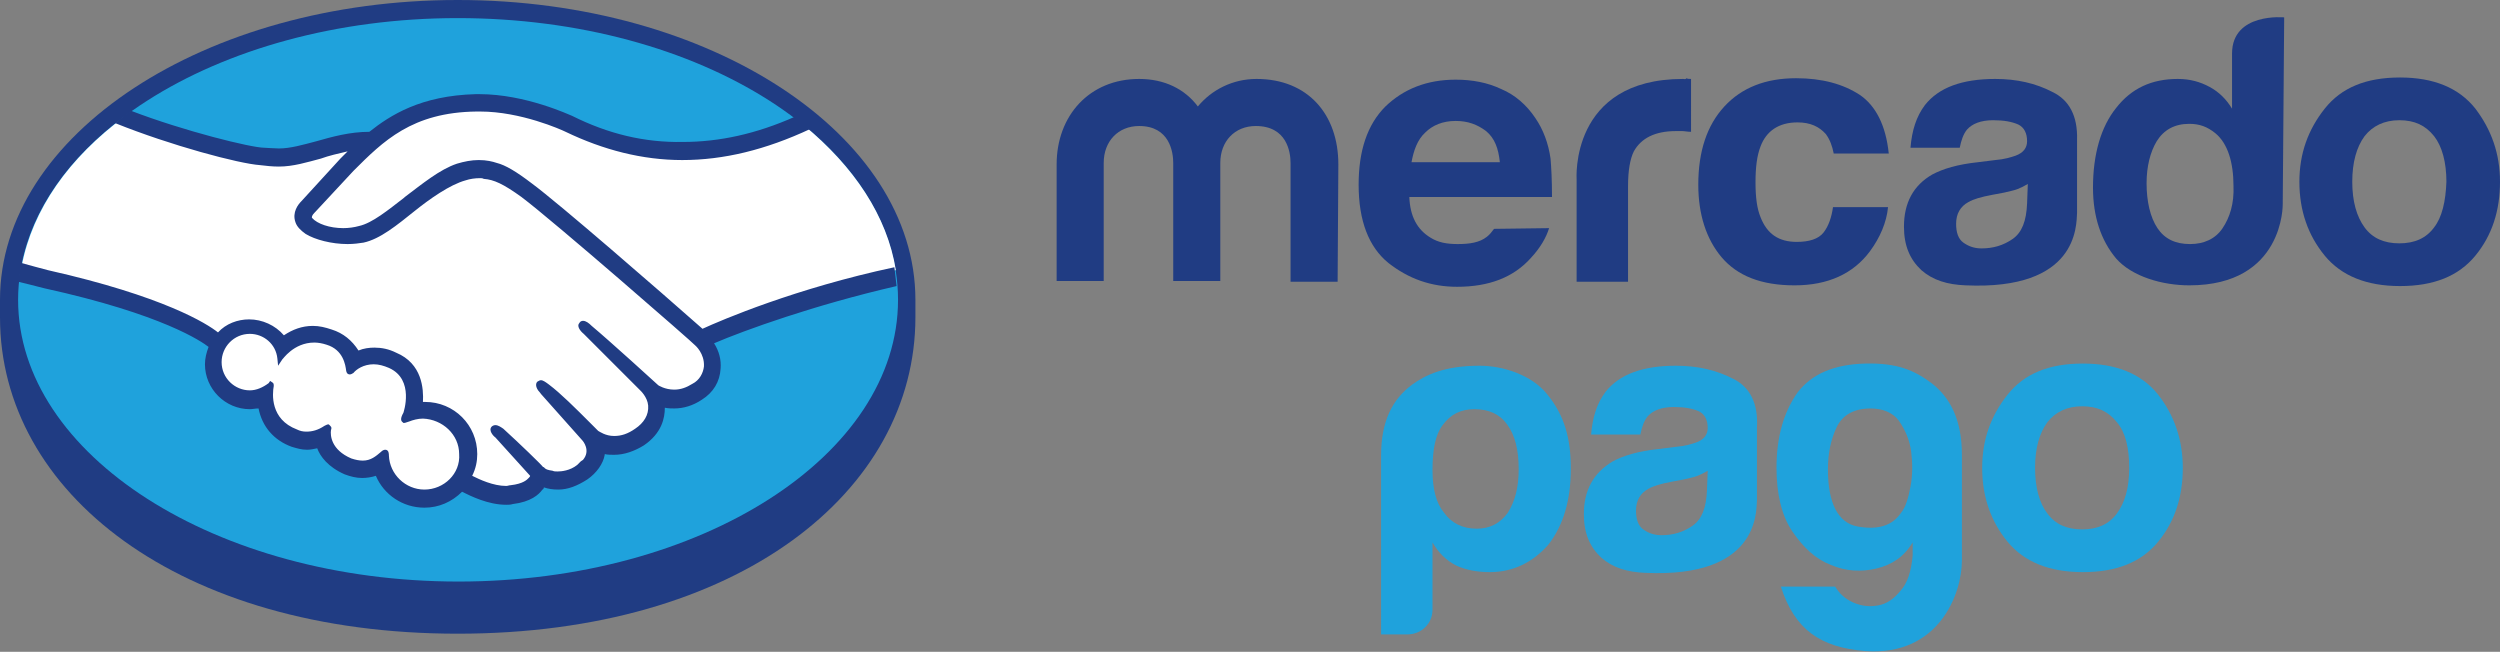
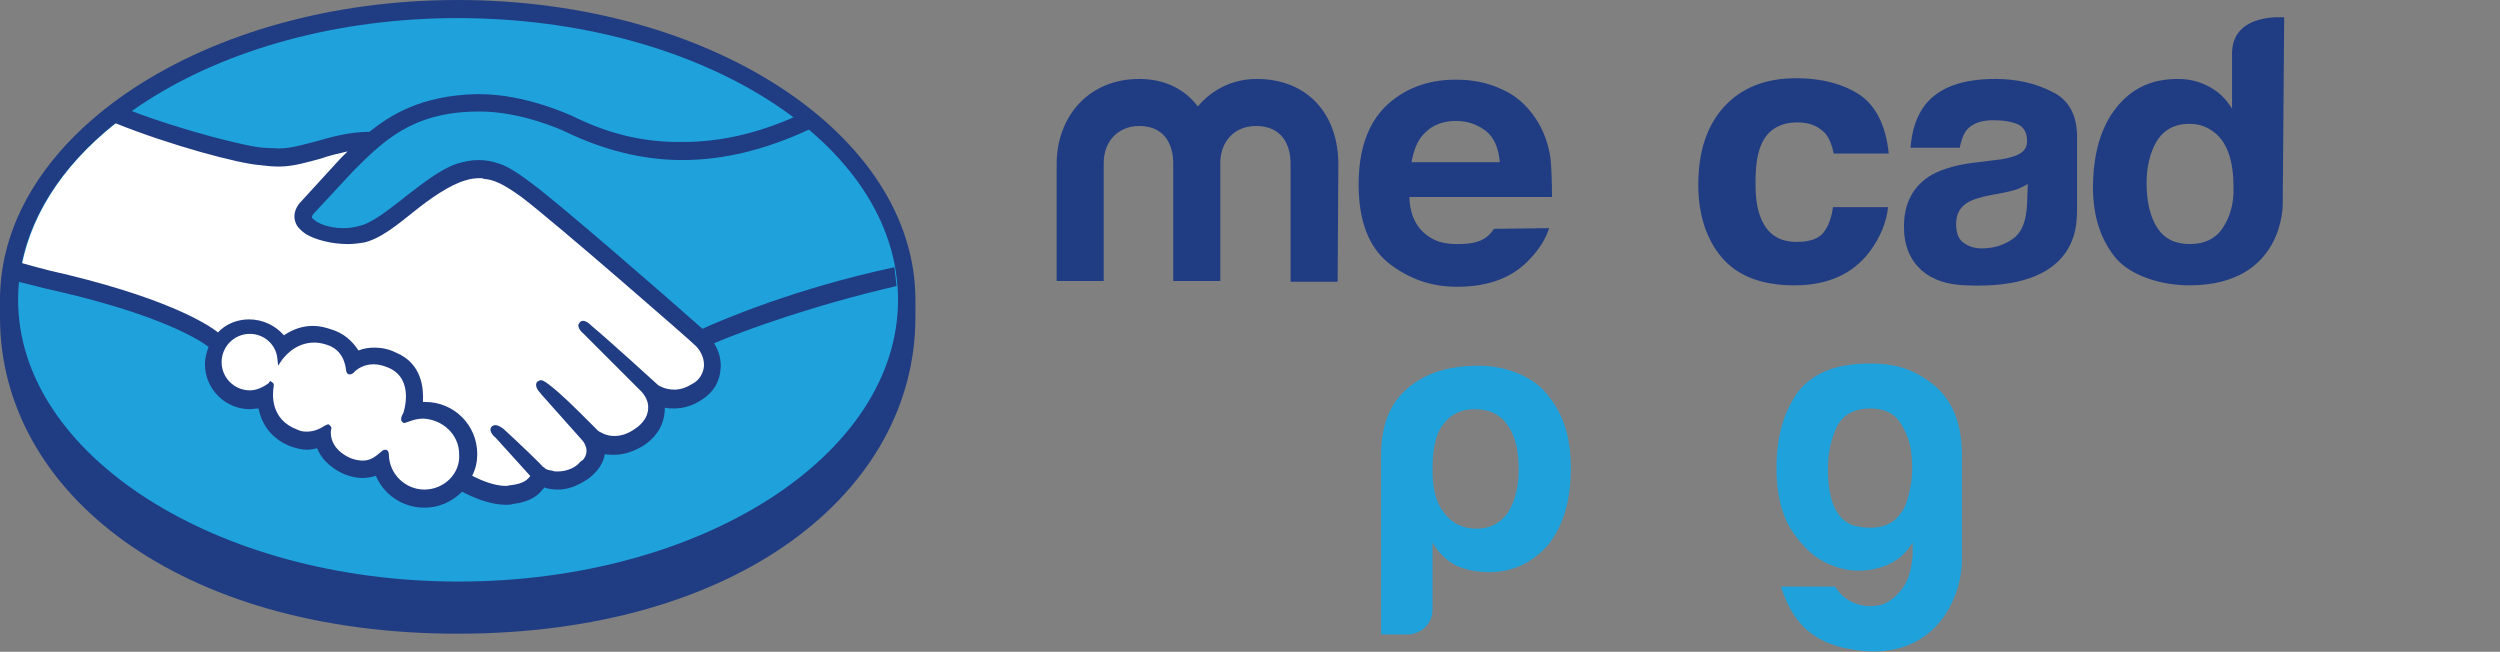
<svg xmlns="http://www.w3.org/2000/svg" version="1.1" id="Layer_1" x="0px" y="0px" viewBox="0 0 34.52 9" style="enable-background:new 0 0 34.52 9;" xml:space="preserve">
  <rect x="0" y="0" width="34.52" height="9" fill="#808080" stroke="none" />
  <style type="text/css">
	.st0{fill:#FFFFFF;}
	.st1{fill:#204499;}
	.st2{clip-path:url(#SVGID_2_);}
	.st3{clip-path:url(#SVGID_4_);}
	.st4{fill:#1492CB;}
	.st5{clip-path:url(#SVGID_6_);}
	.st6{fill:#040000;}
	.st7{fill:#EA5E1A;}
	.st8{fill:#DB141F;}
	.st9{fill:#ED9822;}
	.st10{fill:#203C83;}
	.st11{fill:#1FA2DC;}
	.st12{clip-path:url(#SVGID_8_);}
	.st13{fill-rule:evenodd;clip-rule:evenodd;fill:#233389;}
	.st14{clip-path:url(#SVGID_10_);}
	.st15{fill-rule:evenodd;clip-rule:evenodd;fill:#289CD9;}
	.st16{fill:url(#SVGID_11_);}
	.st17{fill:url(#SVGID_12_);}
	.st18{opacity:0.4;fill:url(#SVGID_13_);fill-opacity:0.5;enable-background:new    ;}
	.st19{fill:#0075FF;}
	.st20{fill-rule:evenodd;clip-rule:evenodd;fill:#FBB110;}
	.st21{fill-rule:evenodd;clip-rule:evenodd;fill:#FFFFFF;}
	.st22{fill-rule:evenodd;clip-rule:evenodd;fill:#E70020;}
	.st23{fill-rule:evenodd;clip-rule:evenodd;fill:#008061;}
	.st24{fill-rule:evenodd;clip-rule:evenodd;fill:#ED1B2D;}
	.st25{fill-rule:evenodd;clip-rule:evenodd;fill:#F5821F;}
	.st26{clip-path:url(#SVGID_15_);}
	.st27{clip-path:url(#SVGID_17_);}
	.st28{clip-path:url(#SVGID_19_);}
	.st29{clip-path:url(#SVGID_21_);}
	.st30{clip-path:url(#SVGID_23_);}
	.st31{fill:url(#SVGID_24_);}
	.st32{fill:url(#SVGID_25_);}
	.st33{opacity:0.4;fill:url(#SVGID_26_);fill-opacity:0.5;enable-background:new    ;}
</style>
  <g>
    <g>
      <path class="st10" d="M12.64,4.14C12.64,1.86,9.81,0,6.32,0S0,1.86,0,4.14c0,0.06,0,0.22,0,0.24c0,2.42,2.47,4.37,6.32,4.37    c3.87,0,6.32-1.96,6.32-4.37C12.64,4.29,12.64,4.24,12.64,4.14" />
      <path class="st11" d="M12.4,4.14c0,2.15-2.72,3.89-6.07,3.89S0.25,6.28,0.25,4.14s2.72-3.89,6.07-3.89S12.4,1.98,12.4,4.14" />
-       <path class="st0" d="M4.31,2.9C4.3,2.91,4.24,2.97,4.28,3.03c0.1,0.12,0.39,0.2,0.69,0.13c0.18-0.04,0.41-0.22,0.63-0.4    C5.84,2.57,6.08,2.38,6.32,2.3c0.25-0.08,0.41-0.05,0.52-0.01C6.96,2.32,7.1,2.4,7.32,2.57C7.74,2.88,9.41,4.34,9.7,4.59    c0.23-0.1,1.27-0.55,2.67-0.86c-0.12-0.75-0.58-1.43-1.27-2c-0.96,0.4-2.14,0.62-3.29,0.05c-0.01,0-0.63-0.3-1.24-0.28    C5.65,1.53,5.25,1.92,4.84,2.34L4.31,2.9" />
      <path class="st0" d="M9.63,4.75c-0.02-0.02-1.97-1.72-2.4-2.05C6.97,2.5,6.83,2.45,6.68,2.43C6.6,2.42,6.49,2.44,6.42,2.46    C6.21,2.51,5.95,2.69,5.71,2.88c-0.25,0.2-0.48,0.38-0.7,0.43C4.73,3.38,4.4,3.3,4.24,3.2c-0.06-0.04-0.1-0.09-0.13-0.14    C4.06,2.93,4.16,2.82,4.18,2.81l0.53-0.58C4.78,2.16,4.84,2.1,4.91,2.04C4.73,2.06,4.57,2.11,4.42,2.15    c-0.2,0.06-0.38,0.11-0.57,0.11c-0.08,0-0.5-0.07-0.58-0.09C2.78,2.04,2.35,1.9,1.72,1.61C0.95,2.18,0.45,2.89,0.3,3.67    c0.11,0.03,0.29,0.08,0.36,0.1c1.73,0.39,2.27,0.78,2.36,0.86c0.1-0.12,0.26-0.19,0.43-0.19c0.19,0,0.36,0.1,0.47,0.25    c0.1-0.08,0.24-0.14,0.41-0.14c0.08,0,0.16,0.02,0.25,0.05c0.2,0.07,0.29,0.2,0.35,0.32c0.06-0.03,0.14-0.05,0.24-0.05    c0.09,0,0.19,0.02,0.29,0.06C5.77,5.06,5.82,5.37,5.79,5.6c0.02,0,0.05-0.01,0.07-0.01c0.38,0,0.68,0.3,0.68,0.68    c0,0.12-0.03,0.22-0.08,0.32c0.1,0.06,0.36,0.19,0.59,0.16c0.18-0.02,0.25-0.09,0.28-0.12c0.02-0.02,0.03-0.05,0.02-0.07    L6.86,6.03c0,0-0.08-0.07-0.05-0.1C6.84,5.9,6.88,5.94,6.92,5.96c0.25,0.21,0.55,0.52,0.55,0.52c0.01,0.01,0.02,0.04,0.14,0.06    c0.1,0.02,0.26,0.01,0.39-0.09C8.02,6.43,8.05,6.4,8.08,6.37L8.08,6.37C8.2,6.21,8.06,6.05,8.06,6.05L7.49,5.41    c0,0-0.08-0.07-0.05-0.1c0.02-0.03,0.07,0.01,0.12,0.04C7.74,5.5,7.99,5.76,8.24,5.99C8.28,6.03,8.5,6.16,8.78,5.98    c0.17-0.12,0.21-0.25,0.2-0.36C8.97,5.48,8.86,5.38,8.86,5.38L8.09,4.6c0,0-0.08-0.07-0.05-0.1c0.02-0.03,0.07,0.01,0.11,0.04    c0.25,0.21,0.92,0.82,0.92,0.82c0.01,0.01,0.24,0.17,0.53-0.01c0.1-0.06,0.17-0.16,0.17-0.28C9.77,4.86,9.63,4.75,9.63,4.75" />
      <path class="st0" d="M5.86,5.73c-0.12,0-0.25,0.07-0.27,0.06C5.58,5.79,5.6,5.73,5.61,5.71c0.01-0.03,0.17-0.51-0.22-0.67    C5.1,4.91,4.91,5.06,4.85,5.12C4.83,5.14,4.83,5.14,4.83,5.11c-0.01-0.09-0.05-0.32-0.3-0.4c-0.36-0.11-0.6,0.14-0.66,0.24    c-0.03-0.21-0.2-0.37-0.42-0.37c-0.24,0-0.43,0.19-0.43,0.43c0,0.24,0.19,0.43,0.43,0.43c0.12,0,0.22-0.05,0.29-0.12    c0,0,0.01,0.01,0,0.01c-0.02,0.1-0.05,0.48,0.35,0.64C4.25,6.03,4.38,5.98,4.5,5.9c0.03-0.02,0.04-0.01,0.03,0.02    c-0.01,0.1,0.01,0.31,0.3,0.43c0.22,0.09,0.36,0,0.44-0.08c0.04-0.03,0.05-0.03,0.05,0.02C5.34,6.57,5.57,6.79,5.86,6.8    c0.29,0,0.53-0.24,0.53-0.53C6.39,5.98,6.15,5.74,5.86,5.73" />
      <path class="st10" d="M5.86,6.76c-0.26,0-0.48-0.21-0.49-0.47c0-0.02,0-0.08-0.05-0.08c-0.02,0-0.04,0.01-0.06,0.03    C5.19,6.3,5.12,6.36,5.01,6.36c-0.05,0-0.1-0.01-0.16-0.03C4.57,6.21,4.56,6.01,4.57,5.94C4.58,5.91,4.58,5.9,4.56,5.88L4.54,5.86    H4.53c-0.01,0-0.03,0.01-0.05,0.02C4.39,5.94,4.31,5.96,4.23,5.96c-0.05,0-0.09-0.01-0.13-0.03c-0.37-0.14-0.34-0.49-0.32-0.6    c0-0.02,0-0.04-0.02-0.05L3.73,5.26L3.71,5.29C3.63,5.35,3.54,5.39,3.45,5.39c-0.21,0-0.39-0.17-0.39-0.39    c0-0.21,0.17-0.39,0.39-0.39c0.19,0,0.36,0.14,0.38,0.34l0.01,0.1l0.06-0.09C3.9,4.97,4.05,4.73,4.34,4.73    c0.05,0,0.11,0.01,0.17,0.03c0.23,0.07,0.26,0.28,0.27,0.36c0.01,0.05,0.04,0.05,0.05,0.05c0.02,0,0.03-0.01,0.05-0.02    c0.04-0.05,0.14-0.12,0.28-0.12c0.07,0,0.14,0.02,0.21,0.05c0.36,0.16,0.2,0.62,0.2,0.62C5.53,5.77,5.53,5.81,5.56,5.83l0.01,0.01    h0.01c0.02,0,0.03-0.01,0.07-0.02C5.7,5.8,5.77,5.78,5.84,5.78l0,0C6.11,5.79,6.34,6,6.34,6.27C6.36,6.54,6.13,6.76,5.86,6.76z     M9.7,4.54C9.1,4.01,7.72,2.81,7.34,2.53C7.13,2.37,6.98,2.28,6.86,2.25C6.8,2.23,6.72,2.21,6.61,2.21c-0.1,0-0.2,0.02-0.3,0.05    C6.07,2.34,5.83,2.54,5.59,2.72L5.58,2.73C5.36,2.9,5.14,3.08,4.96,3.12C4.89,3.14,4.81,3.15,4.74,3.15    c-0.19,0-0.36-0.06-0.43-0.14C4.3,3,4.31,2.97,4.34,2.94l0.01-0.01l0.53-0.57c0.41-0.41,0.81-0.81,1.7-0.82c0.02,0,0.03,0,0.05,0    c0.56,0,1.12,0.25,1.18,0.28c0.52,0.25,1.06,0.39,1.61,0.39c0.57,0,1.15-0.14,1.77-0.43c-0.07-0.06-0.14-0.12-0.21-0.17    c-0.54,0.24-1.05,0.35-1.55,0.35C8.9,1.97,8.4,1.85,7.9,1.6C7.87,1.59,7.26,1.3,6.62,1.3c-0.02,0-0.03,0-0.05,0    C5.81,1.32,5.39,1.59,5.1,1.82C4.83,1.82,4.58,1.89,4.37,1.95C4.18,2,4.01,2.05,3.85,2.05c-0.06,0-0.18-0.01-0.2-0.01    C3.47,2.04,2.54,1.81,1.81,1.53C1.73,1.58,1.66,1.64,1.59,1.7C2.36,2.01,3.3,2.26,3.59,2.28c0.08,0.01,0.17,0.02,0.26,0.02    c0.2,0,0.39-0.06,0.58-0.11C4.54,2.15,4.67,2.12,4.8,2.09c-0.03,0.03-0.07,0.07-0.1,0.1L4.16,2.78C4.12,2.82,4.03,2.93,4.08,3.07    c0.02,0.06,0.07,0.11,0.14,0.16C4.35,3.31,4.58,3.37,4.8,3.37c0.08,0,0.16-0.01,0.22-0.02C5.25,3.3,5.48,3.11,5.73,2.91    c0.2-0.16,0.48-0.36,0.7-0.42c0.06-0.02,0.13-0.03,0.2-0.03c0.02,0,0.03,0,0.05,0.01C6.82,2.48,6.95,2.54,7.2,2.72    c0.44,0.33,2.39,2.03,2.4,2.05c0,0,0.13,0.11,0.12,0.29C9.71,5.15,9.66,5.25,9.56,5.3C9.48,5.35,9.4,5.38,9.31,5.38    c-0.13,0-0.22-0.06-0.22-0.06C9.08,5.31,8.41,4.7,8.17,4.5C8.13,4.46,8.09,4.43,8.05,4.43C8.03,4.43,8.01,4.44,8,4.46    C7.96,4.5,8.01,4.57,8.06,4.61l0.78,0.78c0,0,0.1,0.09,0.11,0.21c0.01,0.13-0.06,0.24-0.18,0.32C8.67,5.99,8.58,6.02,8.48,6.02    c-0.12,0-0.2-0.06-0.22-0.07L8.15,5.84c-0.2-0.2-0.41-0.41-0.57-0.53C7.54,5.28,7.5,5.25,7.47,5.25c-0.02,0-0.03,0.01-0.05,0.02    C7.4,5.29,7.39,5.33,7.43,5.39c0.02,0.02,0.04,0.05,0.04,0.05l0.57,0.64c0.01,0.01,0.12,0.14,0.01,0.27L8.02,6.37    C8.01,6.38,7.99,6.4,7.97,6.42C7.87,6.5,7.75,6.51,7.7,6.51c-0.03,0-0.05,0-0.07-0.01C7.56,6.49,7.53,6.48,7.51,6.45L7.5,6.45    C7.47,6.41,7.18,6.13,6.95,5.92C6.92,5.9,6.88,5.87,6.84,5.87c-0.02,0-0.04,0.01-0.05,0.02C6.74,5.94,6.81,6.02,6.84,6.04    l0.48,0.53c0,0.01-0.01,0.02-0.02,0.03c-0.02,0.02-0.07,0.08-0.25,0.1c-0.02,0-0.04,0.01-0.06,0.01c-0.18,0-0.37-0.09-0.47-0.14    c0.05-0.1,0.07-0.2,0.07-0.3c0-0.4-0.32-0.72-0.72-0.72c-0.01,0-0.02,0-0.03,0c0.01-0.18-0.01-0.53-0.37-0.68    c-0.1-0.05-0.2-0.07-0.3-0.07c-0.07,0-0.15,0.01-0.22,0.04C4.86,4.7,4.74,4.6,4.58,4.55C4.49,4.52,4.41,4.5,4.32,4.5    c-0.15,0-0.28,0.05-0.4,0.13C3.8,4.49,3.62,4.41,3.44,4.41c-0.16,0-0.32,0.06-0.43,0.18C2.86,4.47,2.26,4.09,0.66,3.73    C0.58,3.71,0.4,3.66,0.29,3.63C0.28,3.72,0.26,3.8,0.25,3.89c0,0,0.29,0.07,0.36,0.09c1.64,0.36,2.18,0.74,2.27,0.81    C2.85,4.87,2.83,4.95,2.83,5.03c0,0.34,0.28,0.62,0.62,0.62c0.04,0,0.07-0.01,0.12-0.01c0.05,0.25,0.21,0.44,0.46,0.53    C4.1,6.19,4.16,6.21,4.24,6.21c0.05,0,0.09-0.01,0.14-0.02C4.42,6.3,4.53,6.45,4.76,6.55C4.84,6.58,4.92,6.6,5,6.6    c0.06,0,0.13-0.01,0.19-0.03C5.3,6.83,5.56,7.01,5.86,7.01c0.2,0,0.38-0.08,0.52-0.22c0.12,0.06,0.36,0.18,0.61,0.18    c0.03,0,0.06,0,0.09-0.01c0.25-0.03,0.36-0.13,0.41-0.2C7.5,6.76,7.51,6.74,7.51,6.73c0.06,0.02,0.12,0.03,0.2,0.03    c0.13,0,0.26-0.05,0.4-0.14c0.13-0.09,0.22-0.22,0.24-0.34V6.27c0.04,0.01,0.09,0.01,0.13,0.01c0.14,0,0.28-0.05,0.41-0.13    c0.25-0.17,0.29-0.38,0.29-0.52c0.05,0.01,0.09,0.01,0.13,0.01c0.13,0,0.26-0.04,0.38-0.12c0.16-0.1,0.25-0.25,0.26-0.43    c0.01-0.12-0.02-0.24-0.09-0.35c0.42-0.18,1.39-0.53,2.52-0.79c-0.01-0.09-0.02-0.17-0.03-0.26C10.99,3.98,9.96,4.42,9.7,4.54" />
-       <path class="st10" d="M33.61,3.14c-0.11,0.15-0.27,0.22-0.48,0.22c-0.21,0-0.37-0.07-0.48-0.22c-0.11-0.15-0.17-0.36-0.17-0.63    s0.06-0.48,0.17-0.63c0.11-0.14,0.27-0.22,0.48-0.22c0.21,0,0.36,0.07,0.48,0.22c0.11,0.14,0.17,0.36,0.17,0.63    C33.77,2.78,33.72,3,33.61,3.14z M34.18,1.5c-0.23-0.29-0.58-0.43-1.04-0.43c-0.47,0-0.81,0.14-1.04,0.43    c-0.23,0.29-0.35,0.62-0.35,1.01c0,0.4,0.12,0.74,0.35,1.02c0.23,0.28,0.58,0.42,1.04,0.42c0.47,0,0.81-0.14,1.04-0.42    c0.23-0.28,0.34-0.62,0.34-1.02C34.52,2.12,34.4,1.79,34.18,1.5" />
      <path class="st10" d="M27.99,2.81c-0.01,0.24-0.07,0.4-0.2,0.49c-0.13,0.09-0.27,0.13-0.43,0.13c-0.1,0-0.18-0.03-0.25-0.08    c-0.07-0.05-0.1-0.14-0.1-0.26c0-0.14,0.06-0.24,0.17-0.3c0.07-0.04,0.17-0.07,0.33-0.1l0.16-0.03c0.08-0.02,0.14-0.03,0.19-0.05    c0.05-0.02,0.09-0.04,0.14-0.07L27.99,2.81L27.99,2.81z M28.34,1.27c-0.23-0.12-0.49-0.18-0.79-0.18c-0.46,0-0.78,0.12-0.97,0.36    c-0.12,0.16-0.18,0.35-0.2,0.59h0.68c0.02-0.1,0.05-0.19,0.1-0.25c0.07-0.08,0.19-0.13,0.36-0.13c0.15,0,0.26,0.02,0.35,0.06    c0.08,0.04,0.12,0.12,0.12,0.23c0,0.09-0.05,0.16-0.16,0.2c-0.06,0.02-0.15,0.05-0.28,0.06l-0.24,0.03    c-0.28,0.03-0.48,0.09-0.63,0.17c-0.26,0.15-0.39,0.39-0.39,0.72c0,0.26,0.08,0.45,0.24,0.6c0.16,0.14,0.36,0.2,0.61,0.21    c1.55,0.07,1.53-0.82,1.54-1V1.93C28.69,1.6,28.57,1.38,28.34,1.27" />
      <path class="st10" d="M24.82,1.69c0.18,0,0.3,0.06,0.39,0.16c0.06,0.08,0.09,0.17,0.11,0.27h0.76c-0.04-0.39-0.18-0.66-0.4-0.81    c-0.23-0.15-0.52-0.23-0.88-0.23c-0.42,0-0.75,0.13-0.99,0.39s-0.36,0.62-0.36,1.08c0,0.41,0.11,0.75,0.32,1    c0.22,0.26,0.55,0.39,1.01,0.39c0.46,0,0.81-0.16,1.04-0.47c0.14-0.19,0.23-0.4,0.25-0.61h-0.76c-0.02,0.14-0.06,0.26-0.13,0.35    c-0.07,0.09-0.2,0.13-0.37,0.13c-0.25,0-0.41-0.11-0.5-0.34c-0.05-0.12-0.07-0.28-0.07-0.48c0-0.21,0.02-0.37,0.07-0.5    C24.39,1.81,24.56,1.69,24.82,1.69" />
-       <path class="st10" d="M23.24,1.09c-1.57,0-1.47,1.39-1.47,1.39v1.41h0.71V2.57c0-0.22,0.03-0.38,0.08-0.48    c0.1-0.18,0.29-0.28,0.58-0.28c0.02,0,0.05,0,0.09,0c0.03,0,0.07,0.01,0.12,0.01V1.09c-0.03,0-0.05,0-0.06-0.01    C23.27,1.1,23.26,1.09,23.24,1.09" />
      <path class="st10" d="M19.68,1.83c0.1-0.1,0.24-0.16,0.42-0.16c0.17,0,0.3,0.05,0.42,0.14c0.12,0.1,0.17,0.24,0.19,0.43h-1.22    C19.52,2.08,19.57,1.93,19.68,1.83z M20.63,3.16c-0.03,0.04-0.06,0.08-0.1,0.11c-0.1,0.08-0.24,0.1-0.4,0.1    c-0.15,0-0.27-0.02-0.38-0.09c-0.18-0.11-0.28-0.29-0.29-0.56h1.97c0-0.24-0.01-0.41-0.02-0.53c-0.03-0.21-0.1-0.4-0.21-0.56    c-0.12-0.18-0.28-0.32-0.47-0.4c-0.19-0.09-0.4-0.13-0.63-0.13c-0.4,0-0.72,0.13-0.97,0.37c-0.25,0.25-0.37,0.61-0.37,1.08    c0,0.5,0.14,0.86,0.41,1.08c0.28,0.22,0.59,0.33,0.95,0.33c0.44,0,0.78-0.13,1.02-0.4c0.13-0.14,0.21-0.28,0.25-0.41L20.63,3.16" />
      <path class="st10" d="M18.47,3.89h-0.65V2.25c0-0.15-0.05-0.51-0.48-0.51c-0.29,0-0.49,0.21-0.49,0.51v1.63H16.2V2.25    c0-0.15-0.05-0.51-0.47-0.51c-0.29,0-0.49,0.21-0.49,0.51v1.63h-0.65V2.27c0-0.67,0.45-1.18,1.14-1.18c0.35,0,0.63,0.14,0.81,0.38    c0.19-0.23,0.48-0.38,0.81-0.38c0.71,0,1.13,0.49,1.13,1.18L18.47,3.89" />
      <path class="st10" d="M30.69,3.15c-0.1,0.15-0.26,0.22-0.45,0.22c-0.2,0-0.35-0.07-0.45-0.22c-0.1-0.15-0.15-0.37-0.15-0.62    c0-0.23,0.05-0.43,0.14-0.58c0.1-0.16,0.25-0.24,0.45-0.24c0.14,0,0.25,0.04,0.36,0.13c0.17,0.14,0.25,0.4,0.25,0.73    C30.85,2.81,30.79,3,30.69,3.15z M31.54,0.24c0,0-0.72-0.07-0.72,0.5V1.5c-0.08-0.13-0.18-0.23-0.31-0.3s-0.27-0.11-0.44-0.11    c-0.36,0-0.64,0.13-0.85,0.4c-0.21,0.26-0.32,0.64-0.32,1.1c0,0.4,0.11,0.73,0.32,0.98c0.22,0.25,0.64,0.37,1.01,0.37    c1.31,0,1.29-1.12,1.29-1.12L31.54,0.24" />
      <path class="st11" d="M20.97,6.48c0-0.27-0.05-0.47-0.16-0.62c-0.1-0.14-0.25-0.21-0.45-0.21c-0.19,0-0.33,0.07-0.44,0.22    c-0.1,0.13-0.14,0.34-0.14,0.62c0,0.26,0.05,0.46,0.16,0.59c0.1,0.14,0.25,0.22,0.45,0.22c0.18,0,0.32-0.07,0.43-0.22    C20.92,6.92,20.97,6.73,20.97,6.48 M19.78,8.41c0,0.1-0.03,0.18-0.1,0.25c-0.07,0.07-0.16,0.1-0.25,0.1h-0.36V6.29    c0-0.48,0.16-0.78,0.43-0.98c0.18-0.13,0.44-0.26,0.93-0.26c0.33,0,0.72,0.13,0.93,0.39c0.24,0.29,0.33,0.61,0.33,1.03    c0,0.43-0.1,0.78-0.31,1.05C21.17,7.76,20.9,7.9,20.57,7.9c-0.17,0-0.33-0.03-0.46-0.09c-0.14-0.07-0.25-0.18-0.33-0.32V8.41" />
      <path class="st11" d="M25.24,6.48c0,0.47,0.14,0.74,0.41,0.79c0.28,0.05,0.48-0.01,0.6-0.19c0.06-0.07,0.1-0.2,0.13-0.36    c0.03-0.16,0.03-0.32,0.01-0.48c-0.02-0.16-0.08-0.3-0.17-0.43C26.14,5.7,26,5.64,25.83,5.64c-0.23,0-0.39,0.09-0.47,0.26    C25.28,6.07,25.24,6.26,25.24,6.48 M26.41,7.67V7.49c-0.12,0.2-0.29,0.31-0.5,0.36C25.7,7.9,25.49,7.89,25.28,7.8    c-0.21-0.08-0.38-0.24-0.53-0.46s-0.22-0.52-0.22-0.88c0-0.43,0.1-0.77,0.29-1.04c0.2-0.26,0.51-0.39,0.94-0.4    c0.43-0.01,0.67,0.09,0.91,0.27c0.26,0.2,0.42,0.51,0.42,0.99v1.46c0,0.46-0.32,1.32-1.33,1.25c-0.63-0.05-0.98-0.3-1.17-0.89    h0.75c0.06,0.1,0.14,0.17,0.25,0.22c0.12,0.05,0.22,0.06,0.34,0.04c0.12-0.02,0.22-0.09,0.31-0.2    C26.34,8.05,26.39,7.89,26.41,7.67" />
-       <path class="st11" d="M23.57,6.77c-0.01,0.24-0.07,0.4-0.2,0.49c-0.13,0.09-0.27,0.13-0.43,0.13c-0.1,0-0.18-0.03-0.25-0.08    c-0.07-0.05-0.1-0.14-0.1-0.26c0-0.14,0.06-0.24,0.17-0.3c0.07-0.04,0.17-0.07,0.33-0.1l0.16-0.03c0.08-0.02,0.14-0.03,0.19-0.05    c0.05-0.02,0.09-0.04,0.14-0.07L23.57,6.77L23.57,6.77z M23.93,5.23c-0.23-0.12-0.49-0.18-0.79-0.18c-0.46,0-0.78,0.12-0.97,0.36    c-0.12,0.16-0.18,0.35-0.2,0.59h0.68c0.02-0.1,0.05-0.19,0.1-0.25c0.07-0.08,0.19-0.13,0.36-0.13c0.15,0,0.26,0.02,0.35,0.06    c0.08,0.04,0.12,0.12,0.12,0.23c0,0.09-0.05,0.16-0.16,0.2c-0.06,0.02-0.15,0.05-0.28,0.06l-0.24,0.03    c-0.28,0.03-0.48,0.09-0.63,0.17C22,6.53,21.87,6.77,21.87,7.1c0,0.26,0.08,0.45,0.24,0.6c0.16,0.14,0.36,0.2,0.61,0.21    c1.55,0.07,1.53-0.82,1.54-1V5.9C24.28,5.57,24.16,5.34,23.93,5.23" />
-       <path class="st11" d="M29.23,7.09c-0.11,0.15-0.27,0.22-0.48,0.22c-0.21,0-0.37-0.07-0.48-0.22c-0.11-0.14-0.17-0.36-0.17-0.63    s0.06-0.48,0.17-0.63c0.11-0.14,0.27-0.22,0.48-0.22c0.21,0,0.36,0.07,0.48,0.22c0.12,0.14,0.17,0.36,0.17,0.63    C29.4,6.74,29.34,6.94,29.23,7.09 M29.8,5.45c-0.23-0.29-0.58-0.43-1.04-0.43c-0.47,0-0.81,0.14-1.04,0.43    c-0.23,0.29-0.35,0.62-0.35,1.01c0,0.4,0.12,0.74,0.35,1.02c0.23,0.28,0.58,0.42,1.04,0.42c0.47,0,0.81-0.14,1.04-0.42    c0.23-0.28,0.34-0.62,0.34-1.02C30.14,6.07,30.02,5.73,29.8,5.45" />
    </g>
  </g>
</svg>